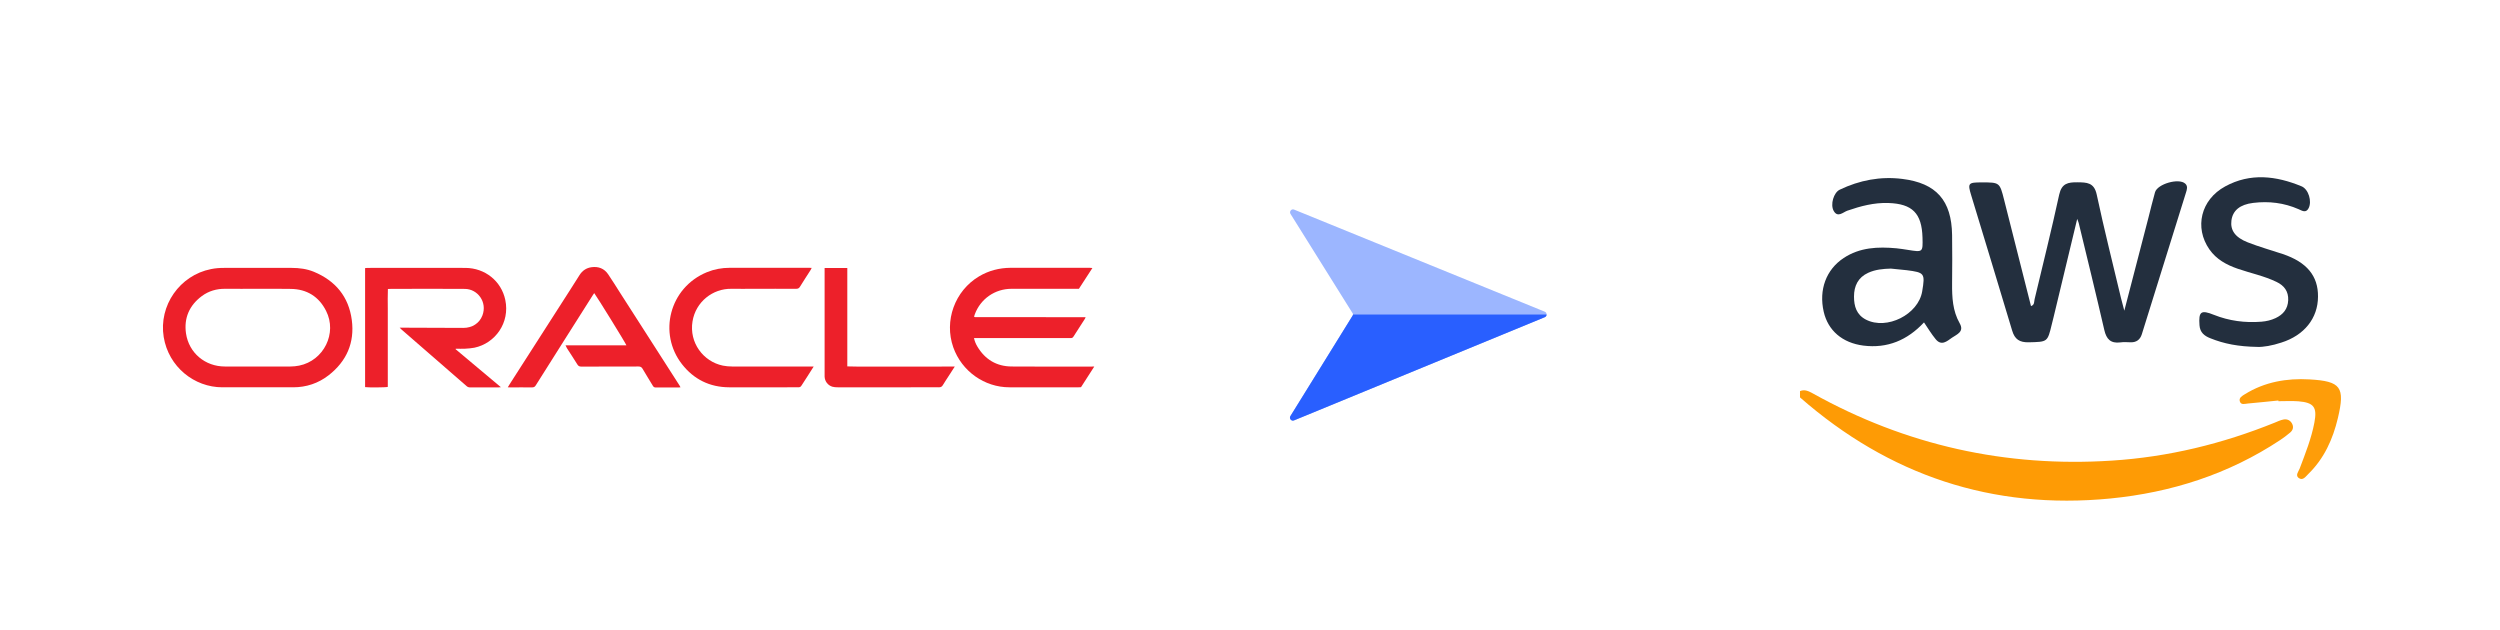
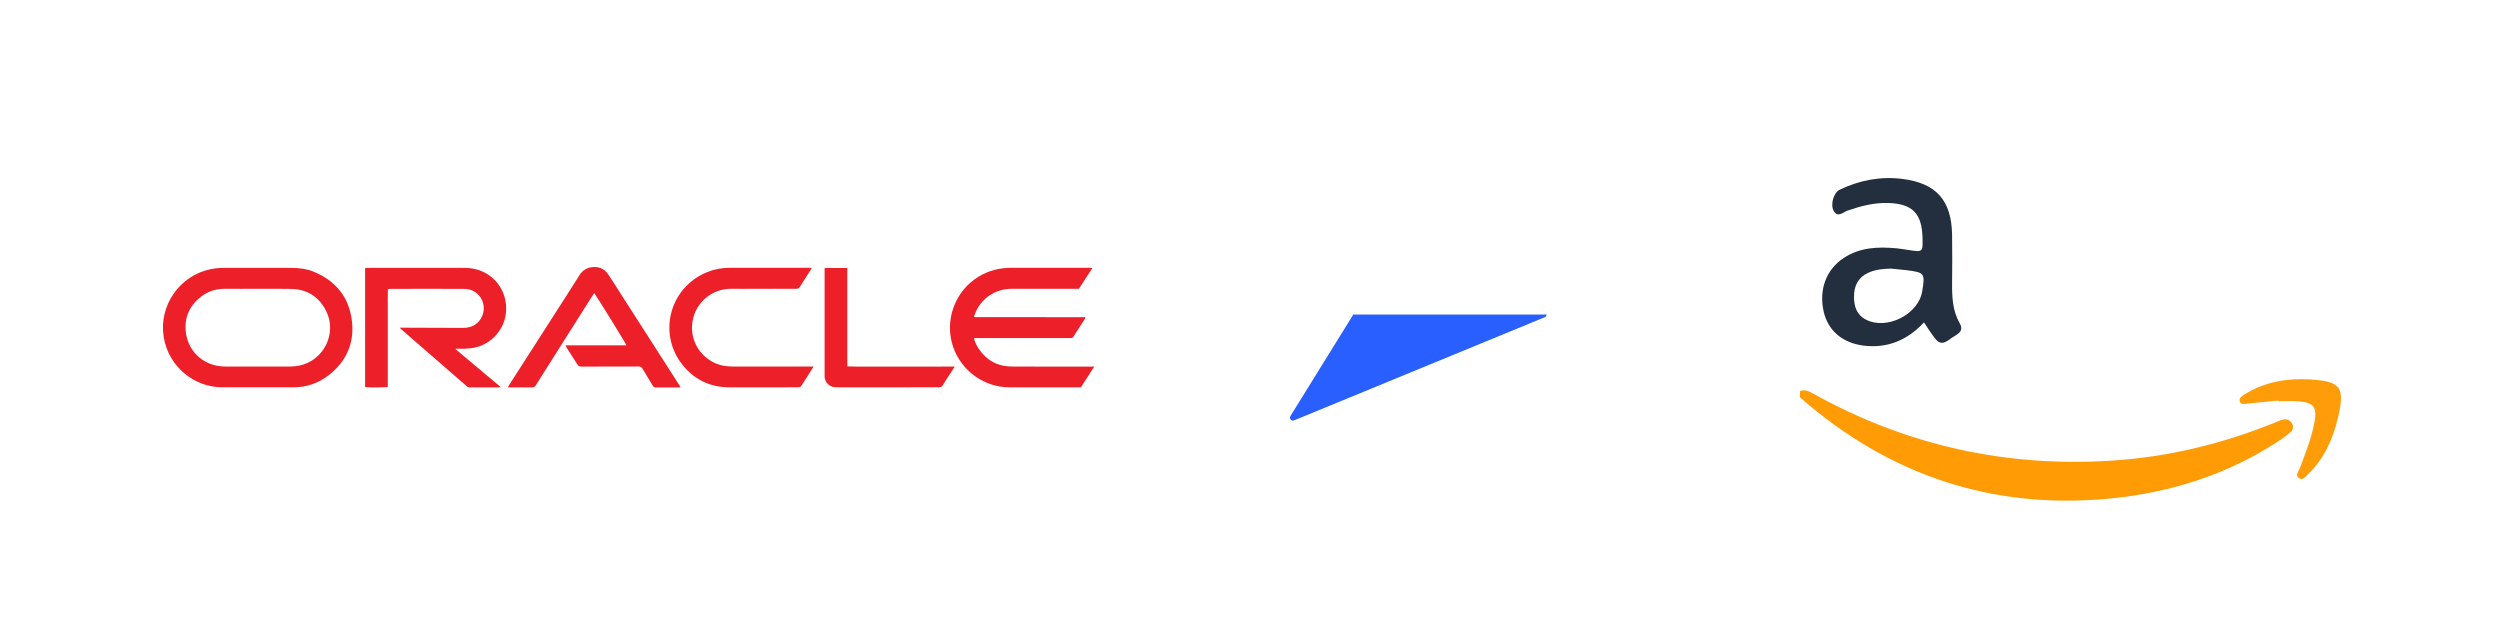
<svg xmlns="http://www.w3.org/2000/svg" version="1.1" id="Layer_1" x="0px" y="0px" width="250px" height="63px" viewBox="0 0 250 63" style="enable-background:new 0 0 250 63;" xml:space="preserve">
  <style type="text/css">
	.st0{stroke:#000000;stroke-width:0.25;stroke-miterlimit:10;}
	.st1{fill:#FE9B05;}
	.st2{fill:#232F3E;}
	.st3{fill:#FE9D09;}
	.st4{fill:#737373;}
	.st5{fill:#80BA02;}
	.st6{fill:#F15022;}
	.st7{fill:#FEB902;}
	.st8{fill:#01A4EE;}
	.st9{fill:#00C4F9;}
	.st10{fill:#FFFFFF;}
	.st11{fill:#ED202A;}
	.st12{fill:#9CB6FF;}
	.st13{fill:#295FFF;}
</style>
  <g>
    <path class="st1" d="M180,39.11c0.48-0.2,0.87,0.01,1.28,0.23c9.31,5.19,19.3,7.41,29.92,6.72c5.62-0.36,11.04-1.68,16.26-3.79   c0.29-0.12,0.58-0.26,0.89-0.32c0.38-0.07,0.7,0.09,0.87,0.44c0.16,0.33,0.07,0.63-0.2,0.86c-0.32,0.27-0.66,0.53-1.01,0.76   c-5.15,3.41-10.88,5.24-16.98,5.84c-11.79,1.15-22.13-2.32-31.03-10.11C180,39.54,180,39.33,180,39.11z" />
-     <path class="st2" d="M207.72,21.89c-0.82,3.42-1.59,6.62-2.36,9.82c-0.06,0.24-0.12,0.48-0.18,0.72c-0.43,1.8-0.43,1.75-2.3,1.8   c-0.92,0.02-1.41-0.29-1.67-1.19c-1.34-4.51-2.73-9-4.09-13.51c-0.37-1.21-0.3-1.29,1.03-1.29c1.81,0,1.82-0.01,2.26,1.74   c0.9,3.54,1.79,7.08,2.69,10.63c0.37-0.12,0.3-0.44,0.36-0.69c0.83-3.48,1.7-6.96,2.46-10.46c0.25-1.13,0.89-1.24,1.82-1.23   c0.93,0.01,1.67,0.01,1.93,1.22c0.74,3.47,1.61,6.91,2.43,10.36c0.08,0.34,0.18,0.68,0.33,1.26c0.84-3.26,1.63-6.27,2.41-9.29   c0.22-0.85,0.42-1.71,0.66-2.55c0.24-0.84,2.38-1.45,3.02-0.87c0.29,0.26,0.17,0.6,0.08,0.89c-1.47,4.73-2.94,9.45-4.42,14.18   c-0.17,0.53-0.53,0.81-1.1,0.8c-0.35-0.01-0.71-0.04-1.05,0.01c-0.96,0.12-1.39-0.32-1.6-1.24c-0.82-3.56-1.69-7.11-2.55-10.66   C207.87,22.27,207.84,22.21,207.72,21.89z" />
    <path class="st2" d="M192.4,32.24c-1.66,1.78-3.66,2.62-6.06,2.32c-2.11-0.27-3.54-1.51-3.97-3.39c-0.5-2.19,0.24-4.21,2-5.37   c1.62-1.07,3.43-1.14,5.28-0.97c0.38,0.04,0.77,0.1,1.15,0.16c1.49,0.24,1.49,0.24,1.45-1.24c-0.07-2.42-1.01-3.37-3.41-3.45   c-1.43-0.05-2.78,0.31-4.11,0.77c-0.42,0.15-0.96,0.73-1.36,0.02c-0.36-0.64,0-1.83,0.6-2.12c1.98-0.95,4.07-1.35,6.25-1.08   c3.41,0.42,4.94,2.15,4.99,5.61c0.02,1.62,0.02,3.23,0,4.85c-0.01,1.38,0.05,2.73,0.76,3.98c0.48,0.84-0.27,1.1-0.77,1.44   c-0.51,0.36-1.06,0.86-1.64,0.14C193.14,33.4,192.8,32.83,192.4,32.24z M189.09,26.86c-0.78,0.02-1.55,0.09-2.27,0.42   c-1.01,0.46-1.42,1.31-1.42,2.38c0,0.97,0.25,1.81,1.19,2.3c2.09,1.08,5.25-0.51,5.63-2.83c0.3-1.8,0.24-1.88-1.55-2.11   C190.14,26.96,189.62,26.92,189.09,26.86z" />
-     <path class="st2" d="M225.73,34.69c-1.89-0.03-3.33-0.31-4.71-0.87c-0.58-0.23-1.02-0.57-1.07-1.29c-0.1-1.37,0.14-1.57,1.43-1.05   c1.53,0.61,3.12,0.82,4.76,0.69c0.5-0.04,0.97-0.15,1.42-0.36c0.76-0.36,1.22-0.91,1.26-1.79c0.04-0.89-0.41-1.47-1.17-1.83   c-1.24-0.6-2.59-0.87-3.89-1.32c-1.12-0.39-2.12-0.93-2.82-1.93c-1.52-2.18-0.87-4.97,1.58-6.3c2.51-1.37,5.09-1.06,7.63-0.01   c0.71,0.29,1.06,1.52,0.71,2.19c-0.27,0.53-0.67,0.24-1,0.1c-1.46-0.64-2.97-0.82-4.54-0.63c-1.33,0.16-2.05,0.76-2.18,1.77   c-0.12,0.96,0.37,1.68,1.62,2.17c1.14,0.45,2.33,0.78,3.5,1.17c2.42,0.81,3.56,2.19,3.54,4.27c-0.01,2.16-1.38,3.87-3.67,4.59   C227.23,34.56,226.3,34.72,225.73,34.69z" />
    <path class="st3" d="M227.84,40.05c-1.01,0.1-2.02,0.21-3.04,0.3c-0.29,0.02-0.7,0.19-0.82-0.22c-0.11-0.36,0.25-0.55,0.51-0.71   c1.98-1.23,4.18-1.61,6.46-1.48c3.15,0.18,3.57,0.77,2.84,3.86c-0.5,2.11-1.37,4.05-2.96,5.6c-0.26,0.25-0.54,0.7-0.96,0.4   c-0.36-0.27-0.02-0.64,0.1-0.95c0.57-1.51,1.17-3.01,1.47-4.6c0.29-1.53-0.05-1.99-1.6-2.12c-0.66-0.05-1.33-0.01-2-0.01   C227.84,40.09,227.84,40.07,227.84,40.05z" />
  </g>
  <g>
    <g>
      <path class="st11" d="M25.79,26.79c1.13,0,2.26,0,3.38,0c0.76,0,1.52,0.1,2.22,0.39c2.16,0.9,3.48,2.49,3.79,4.82    c0.3,2.26-0.52,4.13-2.32,5.53c-1.03,0.8-2.23,1.2-3.54,1.2c-2.36,0-4.73,0-7.09,0c-2.8,0-5.37-2.04-5.86-5.03    c-0.51-3.14,1.6-6.17,4.73-6.79c0.43-0.09,0.86-0.12,1.3-0.12C23.53,26.78,24.66,26.79,25.79,26.79    C25.79,26.79,25.79,26.79,25.79,26.79z M25.78,28.88c-1.09,0-2.17,0.01-3.26,0c-0.86-0.01-1.65,0.22-2.34,0.73    c-1.25,0.93-1.8,2.2-1.58,3.73c0.29,1.96,1.92,3.31,3.89,3.31c2.18,0,4.37,0,6.55,0c0.29,0,0.59-0.03,0.88-0.09    c2.46-0.5,3.82-3.24,2.69-5.47c-0.72-1.43-1.92-2.18-3.53-2.2C27.98,28.87,26.88,28.88,25.78,28.88z" />
      <path class="st11" d="M109.43,36.65c-0.46,0.71-0.89,1.38-1.33,2.07c-0.08,0-0.16,0.01-0.24,0.01c-2.31,0-4.62,0-6.92,0    c-2.49,0-4.76-1.6-5.61-3.99c-0.94-2.66,0.15-5.66,2.57-7.1c0.97-0.58,2.03-0.85,3.15-0.86c2.64,0,5.27,0,7.91,0    c0.08,0,0.16,0.01,0.28,0.02c-0.46,0.71-0.9,1.39-1.35,2.08c-0.1,0-0.19,0-0.29,0c-2.15,0-4.3,0-6.45,0    c-1.66,0-3.1,1.01-3.67,2.55c-0.03,0.08-0.05,0.15-0.07,0.22c0.01,0.03,0.01,0.04,0.02,0.04c0.01,0.01,0.01,0.01,0.02,0.01    c0.02,0,0.03,0.01,0.05,0.01c0.02,0,0.05,0,0.07,0c3.65,0,7.3,0,10.95,0.01c0.01,0,0.01,0.01,0.04,0.02    c-0.02,0.05-0.04,0.1-0.07,0.14c-0.38,0.6-0.77,1.19-1.15,1.79c-0.08,0.13-0.18,0.14-0.31,0.14c-1.57,0-3.13,0-4.7,0    c-1.54,0-3.08,0-4.62,0c-0.1,0-0.19,0-0.31,0c0.07,0.33,0.19,0.6,0.34,0.85c0.77,1.29,1.92,1.98,3.42,1.99    c2.64,0.02,5.27,0.01,7.91,0.01C109.17,36.65,109.27,36.65,109.43,36.65z" />
      <path class="st11" d="M39.97,32.77c0.35,0,0.64,0,0.94,0c0.9,0,1.8,0.01,2.69,0.01c0.91,0,1.83,0.01,2.74,0.01    c0.88,0,1.6-0.46,1.9-1.24c0.51-1.34-0.47-2.65-1.75-2.66c-2.51-0.02-5.01-0.01-7.52,0c-0.05,0-0.1,0.01-0.18,0.01    c-0.03,0.65-0.01,1.3-0.01,1.94c0,0.66,0,1.32,0,1.98c0,0.65,0,1.3,0,1.95c0,0.66,0,1.32,0,1.98c0,0.65,0,1.3,0,1.94    c-0.2,0.06-1.99,0.07-2.27,0.02c0-3.95,0-7.91,0-11.9c0.08-0.01,0.16-0.02,0.24-0.02c3.26,0,6.53-0.01,9.79,0    c1.96,0.01,3.59,1.31,3.99,3.2c0.48,2.28-1,4.34-3.09,4.78c-0.3,0.06-0.62,0.08-0.93,0.1c-0.31,0.02-0.62,0-0.93,0    c-0.01,0.02-0.02,0.03-0.02,0.05c1.5,1.25,2.99,2.51,4.53,3.8c-0.12,0.01-0.18,0.02-0.24,0.02c-0.95,0-1.9,0-2.84,0    c-0.14,0-0.25-0.04-0.35-0.13c-2.17-1.89-4.34-3.78-6.51-5.66C40.1,32.9,40.06,32.85,39.97,32.77z" />
      <path class="st11" d="M56.55,34.53c2.06,0,4.07,0,6.09,0c-0.05-0.18-2.96-4.89-3.22-5.22c-0.06,0.08-0.11,0.16-0.16,0.24    c-0.92,1.45-1.83,2.9-2.75,4.34c-0.98,1.55-1.96,3.09-2.93,4.64c-0.09,0.15-0.19,0.21-0.37,0.21c-0.73-0.01-1.45,0-2.18,0    c-0.07,0-0.14-0.01-0.25-0.01c0.08-0.13,0.14-0.23,0.2-0.33c2.01-3.14,4.02-6.28,6.04-9.42c0.32-0.49,0.63-0.98,0.94-1.48    c0.28-0.44,0.68-0.71,1.2-0.78c0.69-0.09,1.26,0.13,1.65,0.7c0.41,0.6,0.79,1.22,1.18,1.83c1.31,2.04,2.61,4.08,3.92,6.11    c0.68,1.07,1.37,2.13,2.05,3.2c0.03,0.05,0.05,0.1,0.09,0.17c-0.08,0.01-0.13,0.02-0.19,0.02c-0.76,0-1.52,0-2.27,0    c-0.15,0-0.24-0.05-0.31-0.18c-0.34-0.57-0.69-1.12-1.02-1.69c-0.1-0.17-0.21-0.23-0.41-0.23c-1.9,0.01-3.81,0-5.71,0.01    c-0.19,0-0.3-0.05-0.4-0.21c-0.34-0.55-0.69-1.08-1.04-1.62C56.66,34.73,56.62,34.65,56.55,34.53z" />
      <path class="st11" d="M81.37,36.65c-0.22,0.35-0.42,0.65-0.61,0.96c-0.2,0.31-0.41,0.62-0.6,0.93c-0.08,0.14-0.17,0.19-0.33,0.19    c-0.37-0.01-0.74,0-1.11,0c-1.94,0-3.87,0.01-5.81,0c-1.93-0.01-3.52-0.79-4.71-2.31c-2.4-3.07-1.27-7.65,2.49-9.2    c0.73-0.3,1.5-0.44,2.29-0.44c2.64,0,5.29,0,7.93,0c0.07,0,0.14,0.01,0.26,0.01c-0.05,0.09-0.08,0.16-0.12,0.23    c-0.35,0.55-0.71,1.09-1.05,1.65c-0.1,0.17-0.22,0.21-0.4,0.21c-1.38-0.01-2.77,0-4.15,0c-0.77,0-1.55,0.01-2.32,0    c-1.83-0.03-3.56,1.28-3.88,3.27c-0.34,2.11,1.07,4,3.03,4.41c0.3,0.06,0.62,0.09,0.93,0.09c2.62,0.01,5.24,0,7.86,0    C81.14,36.65,81.23,36.65,81.37,36.65z" />
      <path class="st11" d="M95.48,36.65c-0.2,0.32-0.38,0.6-0.56,0.87c-0.21,0.33-0.44,0.66-0.64,1c-0.09,0.15-0.2,0.21-0.38,0.21    c-0.95-0.01-1.89,0-2.84,0c-2.43,0-4.86,0-7.29,0c-0.18,0-0.37-0.01-0.54-0.06c-0.45-0.14-0.75-0.54-0.77-1.01    c0-0.08,0-0.16,0-0.25c0-3.44,0-6.88,0-10.33c0-0.09,0-0.18,0-0.28c0.76,0,1.51,0,2.27,0c0,3.28,0,6.54,0,9.84    c0.61,0.03,1.2,0.01,1.79,0.02c0.59,0,1.19,0,1.78,0c0.59,0,1.19,0,1.78,0c0.59,0,1.19,0,1.78,0c0.59,0,1.19,0,1.78,0    C94.24,36.65,94.83,36.65,95.48,36.65z" />
    </g>
  </g>
  <g>
-     <path class="st12" d="M154.48,31.17l-25.07-10.21c-0.26-0.11-0.51,0.19-0.36,0.43l6.22,9.95c0.04,0.06,0.04,0.14,0,0.21   l-6.23,10.06c-0.15,0.24,0.1,0.54,0.36,0.43l25.07-10.32C154.72,31.62,154.72,31.27,154.48,31.17L154.48,31.17z" />
    <path class="st13" d="M154.48,31.72c0.12-0.05,0.18-0.16,0.18-0.27H135.3c0,0.03-0.01,0.07-0.03,0.1l-6.23,10.06   c-0.15,0.24,0.1,0.54,0.36,0.43L154.48,31.72z" />
  </g>
</svg>